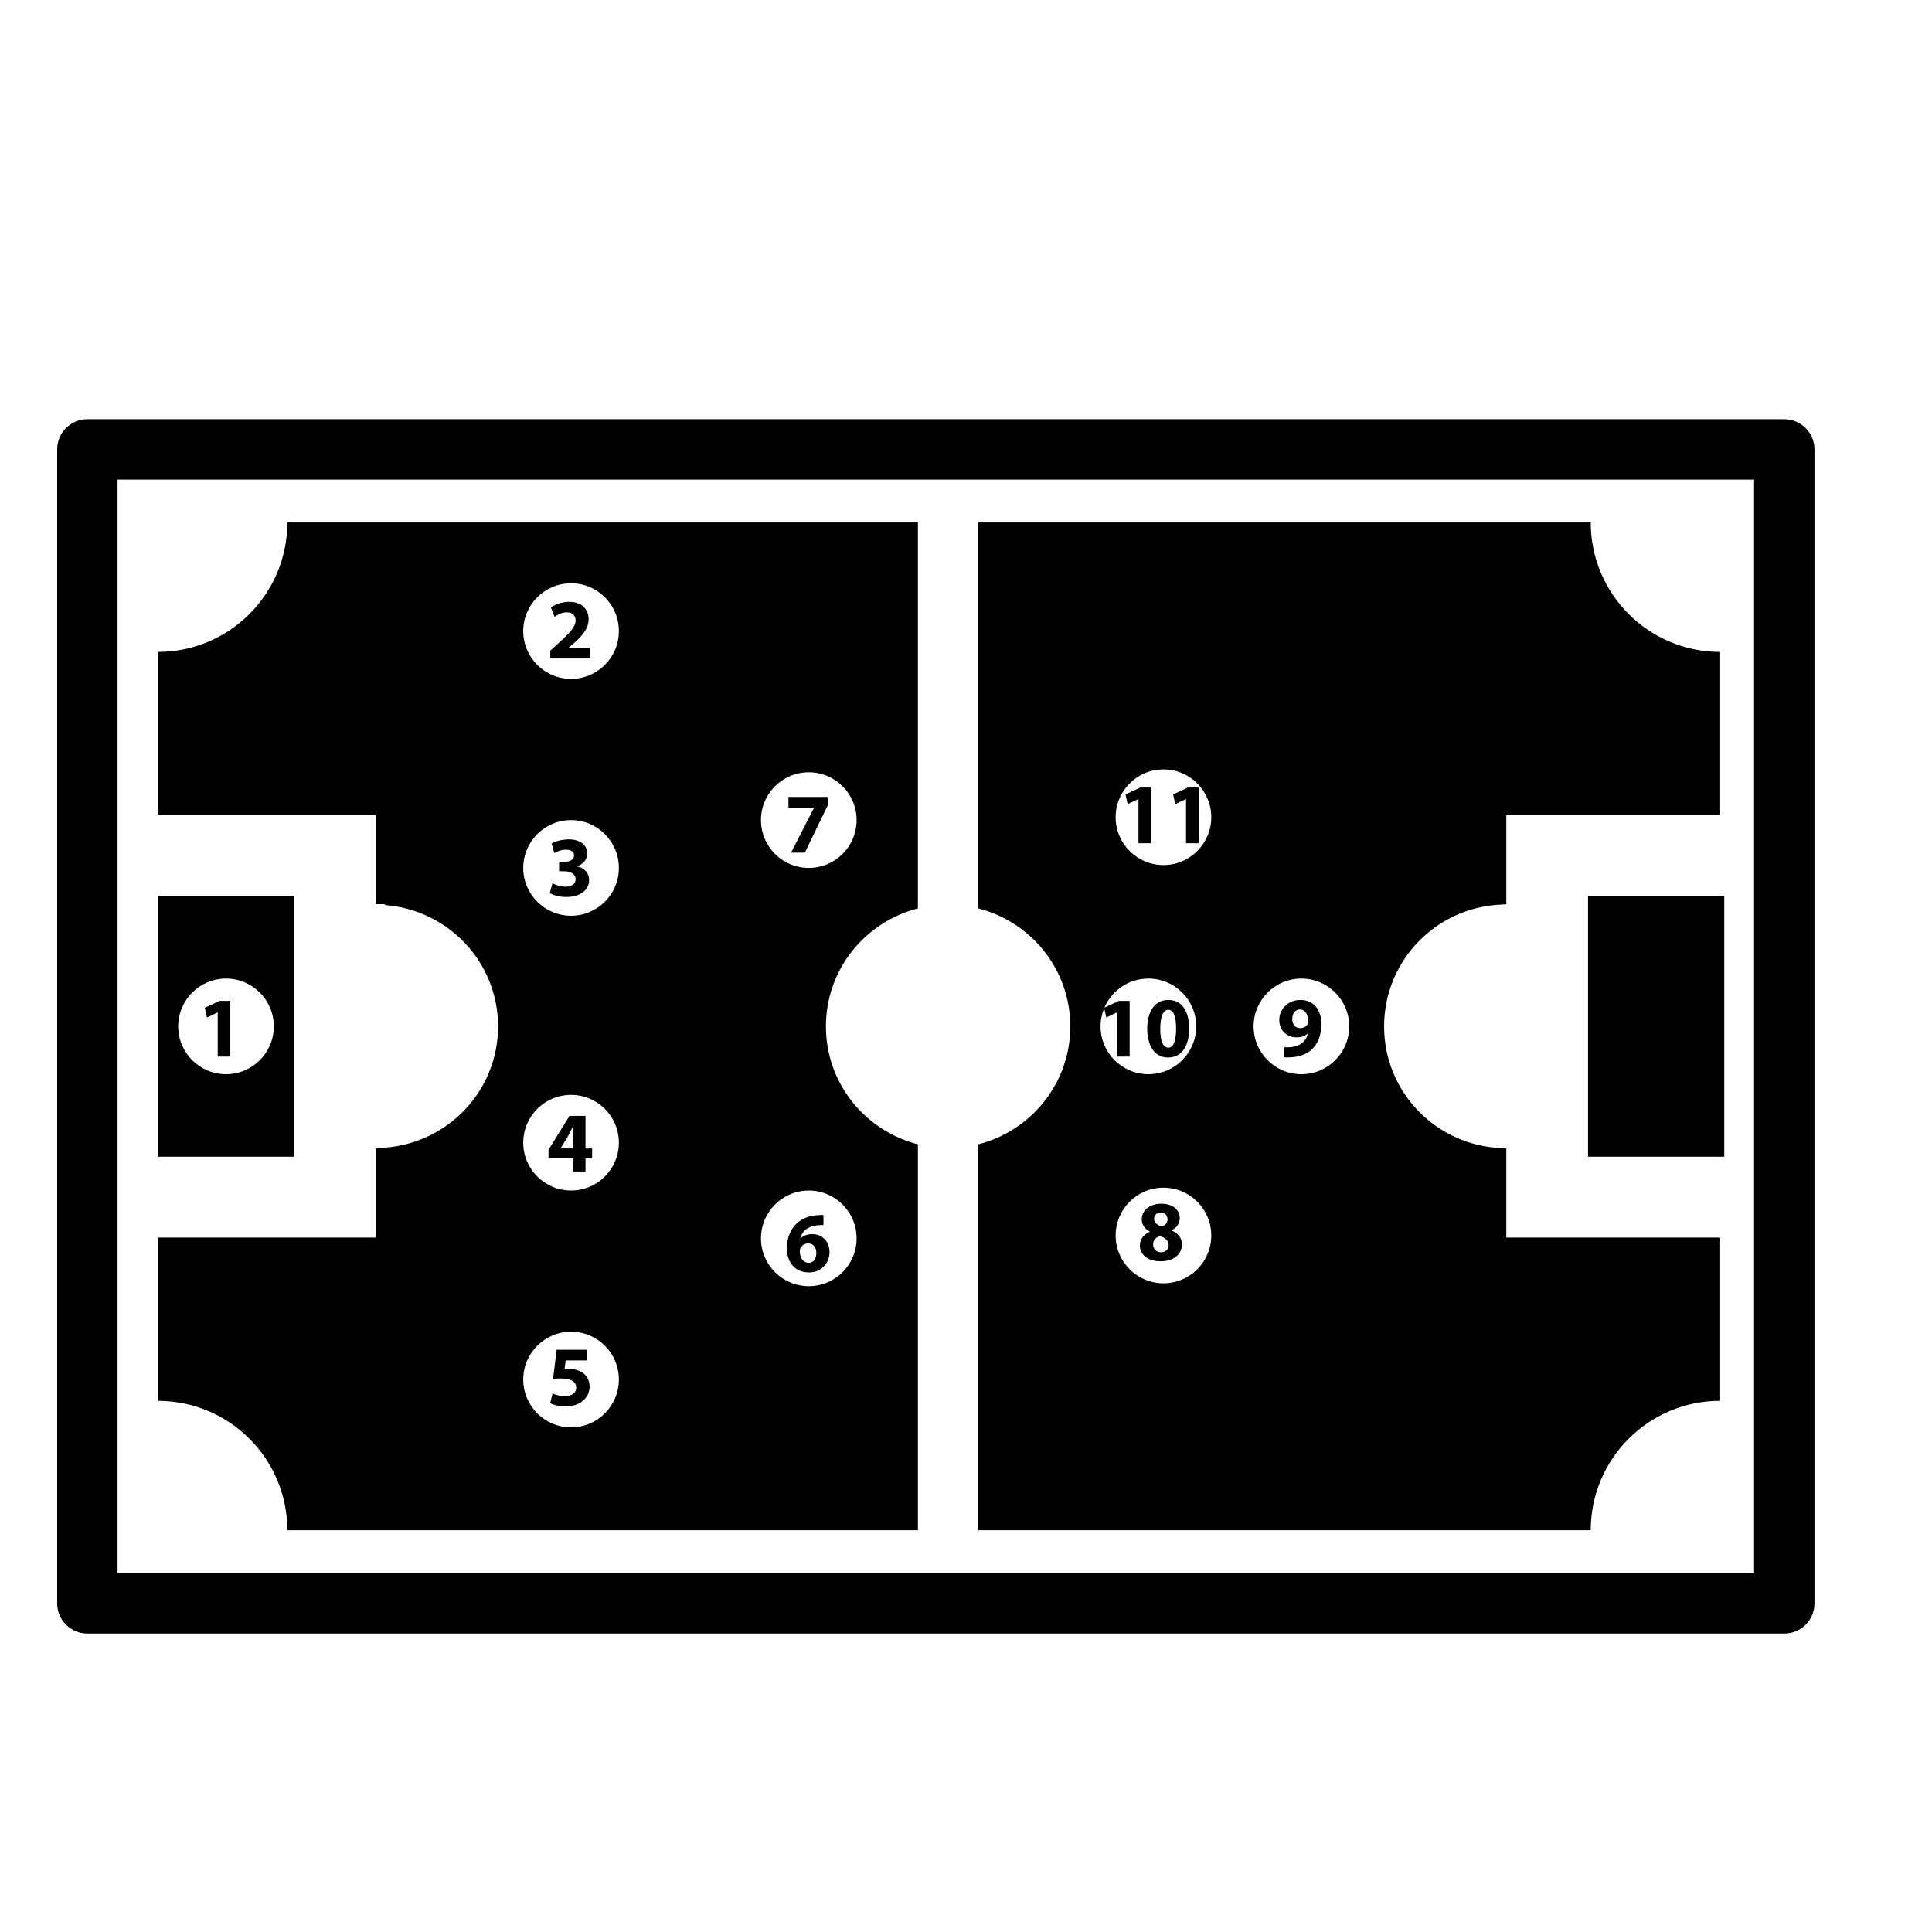
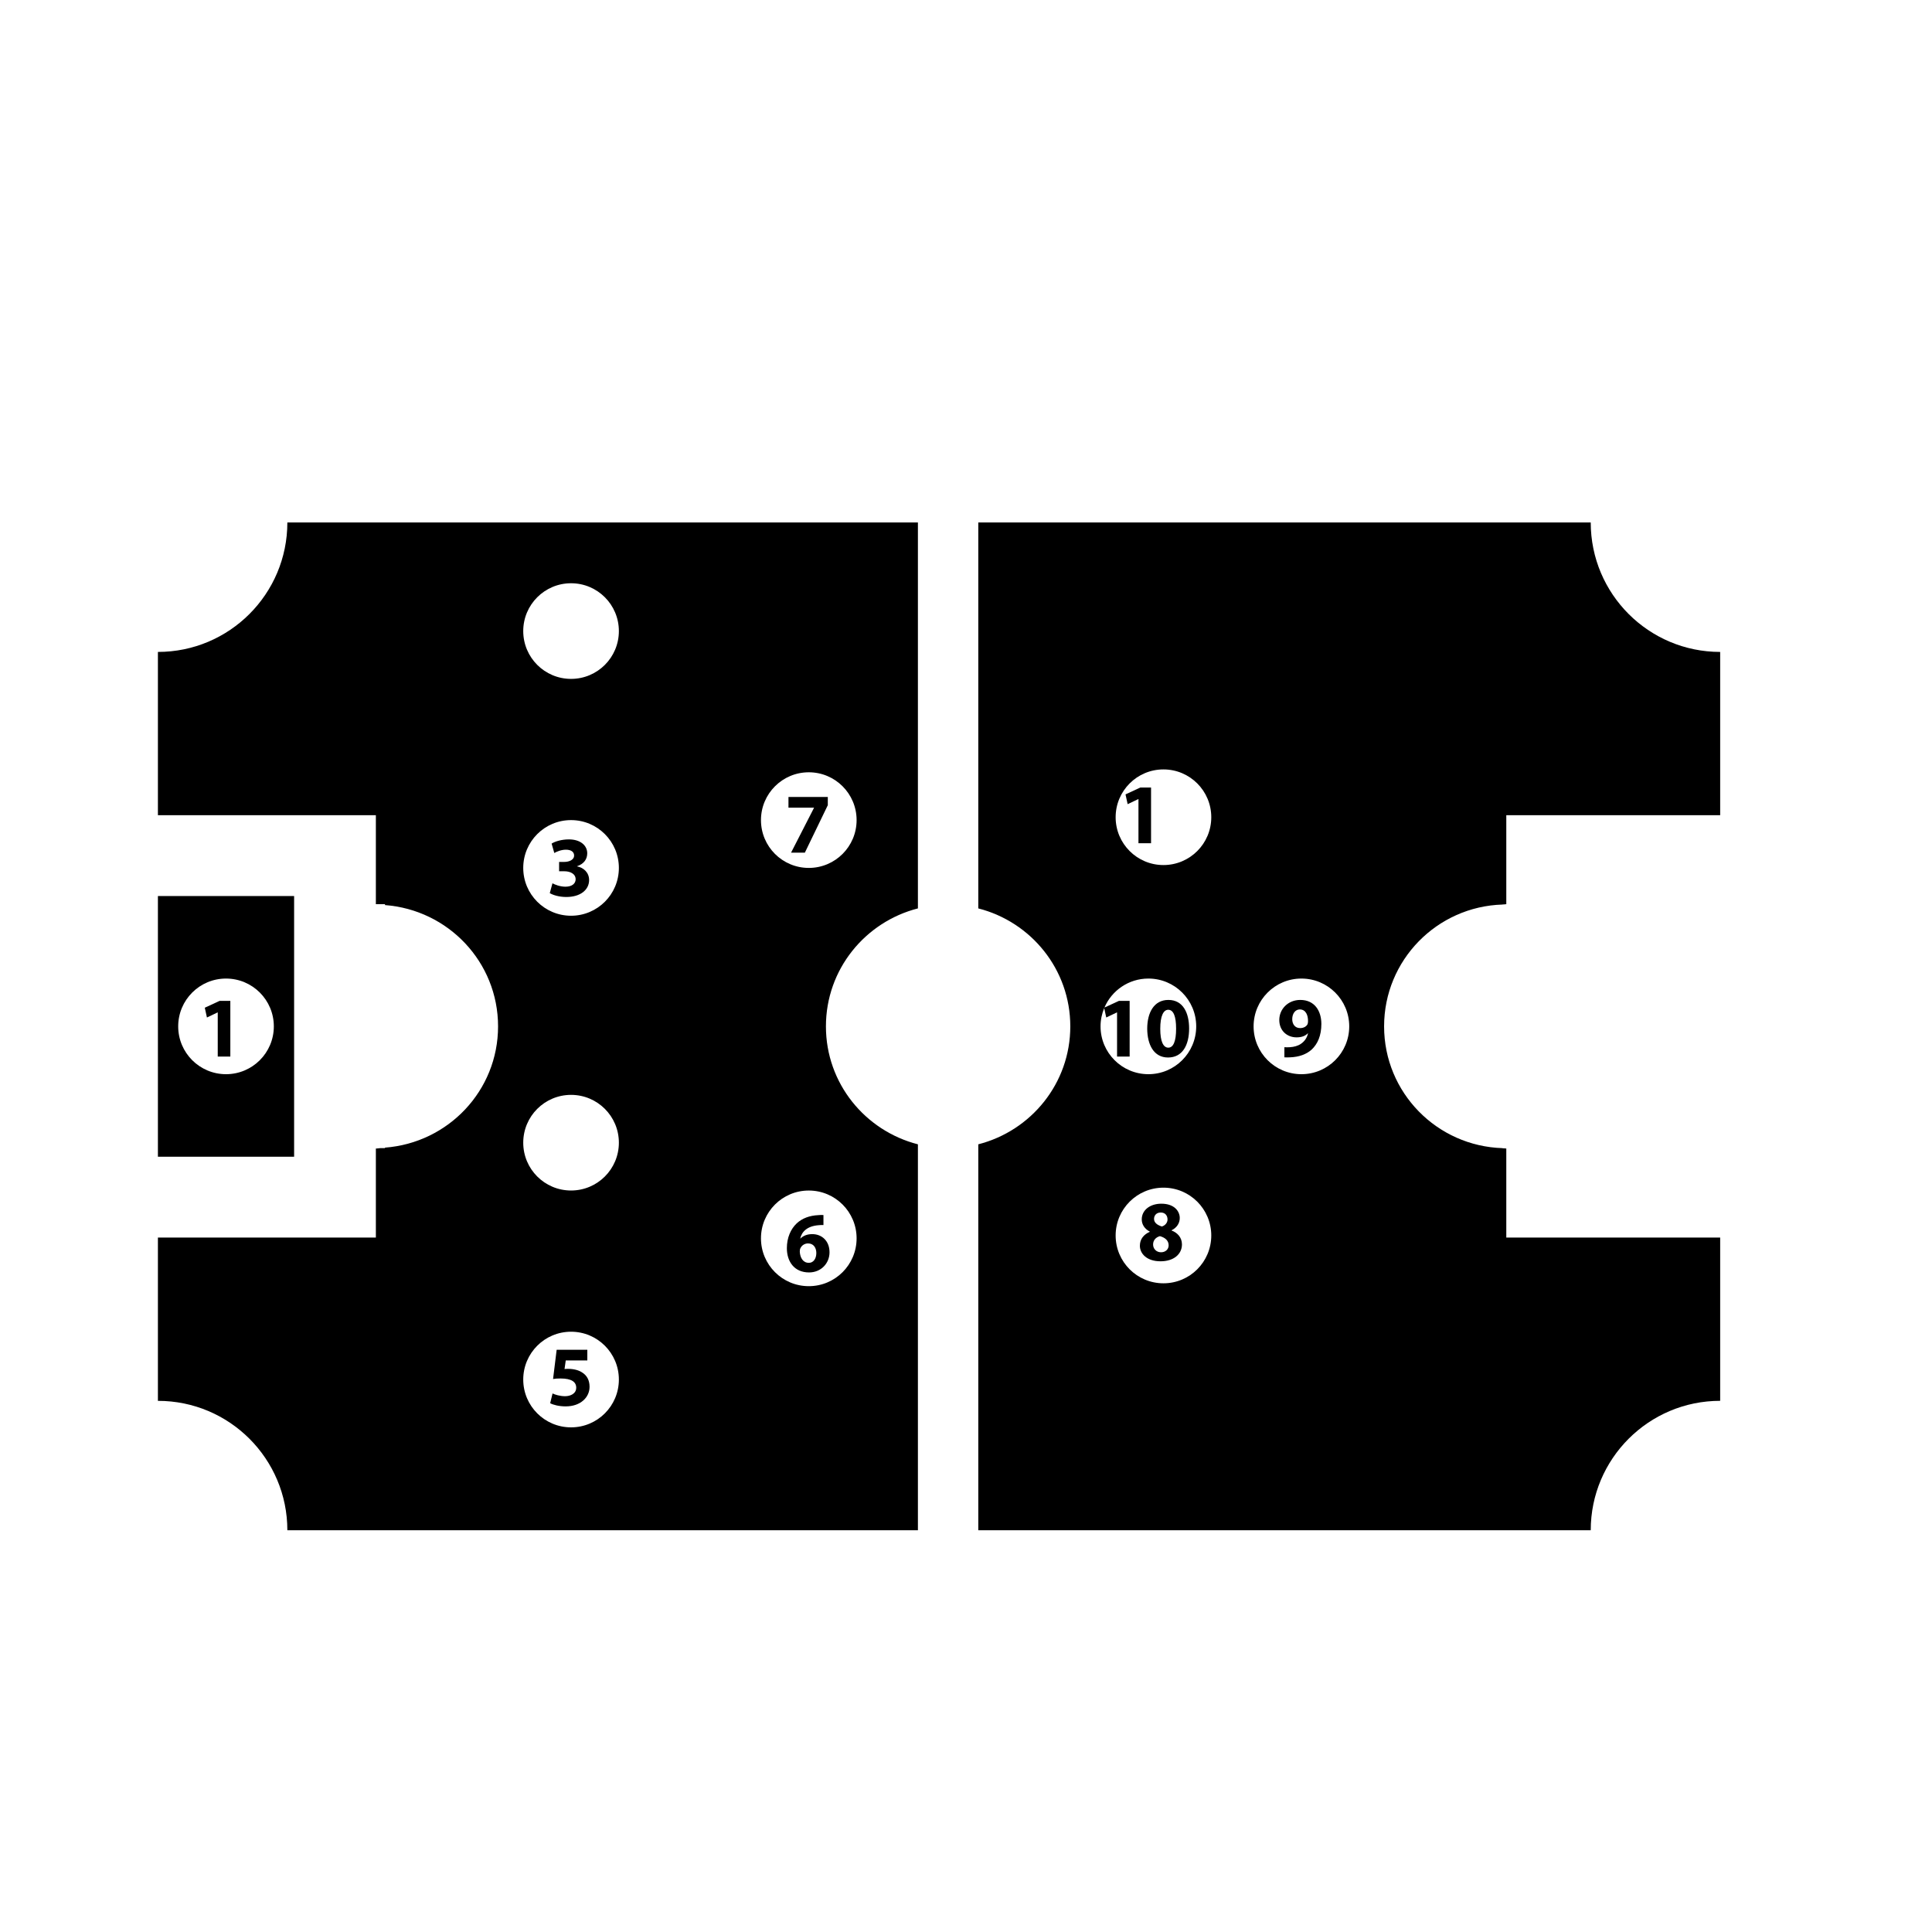
<svg xmlns="http://www.w3.org/2000/svg" version="1.1" id="Capa_1" x="0px" y="0px" width="64px" height="64px" viewBox="0 0 64 64" style="enable-background:new 0 0 64 64;" xml:space="preserve">
  <g>
-     <path d="M59.106,13.887H2.894c-0.552,0-1,0.448-1,1v38.226c0,0.553,0.448,1,1,1h56.213c0.552,0,1-0.447,1-1V14.887   C60.106,14.335,59.658,13.887,59.106,13.887z M58.106,52.112H3.894V15.887h54.213V52.112z" />
-     <rect x="52.606" y="29.683" width="4.512" height="8.635" />
    <path d="M9.743,29.683H5.231v8.635h4.512V29.683z M7.487,35.584c-0.875,0-1.584-0.709-1.584-1.584s0.709-1.584,1.584-1.584   S9.071,33.125,9.071,34S8.362,35.584,7.487,35.584z" />
    <path d="M56.983,46.404v-5.409h-7.085V38.04h-0.001v0.007c-0.023,0-0.044-0.007-0.067-0.007h-0.052v-0.006   c-2.178-0.065-3.928-1.84-3.928-4.034c0-2.194,1.75-3.972,3.928-4.036V29.96h0.042c0.026,0,0.052-0.008,0.077-0.008v0.008h0.001   v-2.956h7.085v-5.408c-2.368,0-4.288-1.92-4.288-4.289H32.407v12.785c1.749,0.446,3.048,2.021,3.048,3.908s-1.299,3.46-3.048,3.907   v12.785h20.288C52.695,48.324,54.615,46.404,56.983,46.404z M36.457,34c0-0.215,0.044-0.419,0.121-0.606l0.068,0.312l0.352-0.168   h0.006V35h0.417v-1.845h-0.354l-0.481,0.222c0.241-0.565,0.802-0.961,1.456-0.961c0.875,0,1.584,0.709,1.584,1.584   s-0.709,1.584-1.584,1.584S36.457,34.875,36.457,34z M38.541,42.511c-0.875,0-1.584-0.709-1.584-1.584s0.709-1.584,1.584-1.584   s1.584,0.709,1.584,1.584S39.416,42.511,38.541,42.511z M38.541,28.656c-0.875,0-1.584-0.709-1.584-1.584s0.709-1.584,1.584-1.584   s1.584,0.709,1.584,1.584S39.416,28.656,38.541,28.656z M43.111,35.584c-0.875,0-1.584-0.709-1.584-1.584s0.709-1.584,1.584-1.584   s1.584,0.709,1.584,1.584S43.986,35.584,43.111,35.584z" />
    <path d="M9.519,50.692h20.888V37.907C28.659,37.46,27.36,35.888,27.36,34s1.299-3.461,3.047-3.908V17.307H9.519   c0,2.369-1.92,4.289-4.288,4.289v5.408h7.22v2.948h0.302v0.03c2.092,0.157,3.746,1.886,3.746,4.018   c0,2.132-1.654,3.859-3.746,4.017v0.016h-0.156c-0.049,0.002-0.096,0.015-0.145,0.015v-0.015h-0.001v2.963h-7.22v5.409   C7.6,46.404,9.519,48.324,9.519,50.692z M26.792,25.583c0.875,0,1.584,0.709,1.584,1.584s-0.709,1.584-1.584,1.584   s-1.584-0.709-1.584-1.584S25.917,25.583,26.792,25.583z M26.792,39.438c0.875,0,1.584,0.709,1.584,1.584s-0.709,1.584-1.584,1.584   s-1.584-0.709-1.584-1.584S25.917,39.438,26.792,39.438z M18.917,19.321c0.875,0,1.584,0.709,1.584,1.584s-0.709,1.584-1.584,1.584   s-1.584-0.709-1.584-1.584S18.042,19.321,18.917,19.321z M18.917,27.167c0.875,0,1.584,0.709,1.584,1.584s-0.709,1.584-1.584,1.584   s-1.584-0.709-1.584-1.584S18.042,27.167,18.917,27.167z M18.917,36.269c0.875,0,1.584,0.709,1.584,1.584s-0.709,1.584-1.584,1.584   s-1.584-0.709-1.584-1.584S18.042,36.269,18.917,36.269z M18.917,44.115c0.875,0,1.584,0.709,1.584,1.584s-0.709,1.584-1.584,1.584   s-1.584-0.709-1.584-1.584S18.042,44.115,18.917,44.115z" />
    <polygon points="6.784,33.382 6.855,33.706 7.207,33.538 7.213,33.538 7.213,35 7.63,35 7.63,33.155 7.275,33.155  " />
-     <path d="M19.536,21.458h-0.698v-0.006l0.17-0.142c0.269-0.239,0.491-0.485,0.491-0.798c0-0.332-0.228-0.576-0.647-0.576   c-0.246,0-0.465,0.085-0.602,0.191l0.122,0.307c0.097-0.071,0.235-0.15,0.395-0.15c0.213,0,0.301,0.119,0.301,0.269   c-0.003,0.215-0.198,0.423-0.604,0.786l-0.235,0.213v0.261h1.309V21.458z" />
    <path d="M18.729,29.373c-0.176,0-0.352-0.07-0.428-0.113l-0.089,0.326c0.108,0.065,0.31,0.128,0.548,0.128   c0.469,0,0.755-0.238,0.755-0.562c0-0.244-0.179-0.412-0.399-0.452v-0.005c0.227-0.077,0.337-0.233,0.337-0.429   c0-0.253-0.218-0.46-0.609-0.46c-0.241,0-0.46,0.068-0.571,0.139l0.089,0.312c0.073-0.045,0.233-0.11,0.383-0.11   c0.185,0,0.273,0.082,0.273,0.192c0,0.156-0.182,0.213-0.326,0.213h-0.171v0.31h0.176c0.19,0,0.372,0.082,0.372,0.267   C19.067,29.266,18.954,29.373,18.729,29.373z" />
-     <path d="M18.988,38.808h0.408v-0.439h0.219v-0.324h-0.219v-1.081h-0.53l-0.695,1.124v0.281h0.817V38.808z M18.571,38.044   l0.003-0.006l0.243-0.402c0.062-0.116,0.114-0.225,0.174-0.344h0.008c-0.005,0.119-0.011,0.232-0.011,0.344v0.408H18.571z" />
    <path d="M19.53,45.941c0-0.216-0.085-0.368-0.225-0.462c-0.127-0.094-0.309-0.134-0.485-0.134c-0.045,0-0.079,0-0.119,0.006   l0.04-0.284h0.715v-0.354H18.44l-0.119,0.968c0.073-0.012,0.144-0.017,0.247-0.017c0.369,0,0.52,0.116,0.52,0.306   c0,0.196-0.19,0.281-0.369,0.281c-0.168,0-0.335-0.051-0.415-0.091l-0.079,0.323c0.102,0.055,0.289,0.105,0.514,0.105   C19.235,46.589,19.53,46.285,19.53,45.941z" />
    <path d="M26.801,42.151c0.397,0,0.678-0.301,0.678-0.667c0-0.383-0.261-0.602-0.57-0.602c-0.17,0-0.301,0.054-0.392,0.144h-0.008   c0.048-0.213,0.218-0.408,0.602-0.439c0.067-0.006,0.119-0.009,0.167-0.006V40.25c-0.04-0.003-0.094-0.006-0.173,0.003   c-0.287,0.014-0.528,0.102-0.71,0.27c-0.201,0.188-0.329,0.477-0.329,0.823C26.065,41.785,26.307,42.151,26.801,42.151z    M26.514,41.351c0.04-0.091,0.137-0.161,0.253-0.161c0.185,0,0.275,0.147,0.275,0.317c0,0.188-0.097,0.326-0.247,0.326   c-0.198,0-0.292-0.176-0.301-0.371C26.494,41.41,26.5,41.377,26.514,41.351z" />
    <polygon points="26.965,26.761 26.205,28.245 26.662,28.245 27.422,26.673 27.422,26.4 26.119,26.4 26.119,26.755 26.965,26.755     " />
    <polygon points="37.284,26.315 37.355,26.639 37.707,26.471 37.713,26.471 37.713,27.933 38.13,27.933 38.13,26.088 37.775,26.088     " />
-     <polygon points="38.86,26.315 38.932,26.639 39.283,26.471 39.289,26.471 39.289,27.933 39.706,27.933 39.706,26.088    39.352,26.088  " />
    <path d="M38.693,35.031c0.469,0,0.698-0.395,0.698-0.962c0-0.506-0.195-0.945-0.687-0.945c-0.477,0-0.701,0.42-0.701,0.956   C38.007,34.602,38.217,35.031,38.693,35.031z M38.699,33.45c0.173,0,0.261,0.216,0.261,0.625c0,0.42-0.091,0.63-0.258,0.63   c-0.165,0-0.267-0.202-0.267-0.625C38.435,33.649,38.543,33.45,38.699,33.45z" />
    <path d="M38.811,40.763v-0.009c0.185-0.091,0.27-0.247,0.27-0.406c0-0.224-0.179-0.474-0.61-0.474c-0.368,0-0.649,0.207-0.649,0.52   c0,0.161,0.088,0.312,0.267,0.405v0.006c-0.201,0.088-0.329,0.241-0.329,0.463c0,0.25,0.216,0.514,0.684,0.514   c0.429,0,0.71-0.228,0.71-0.562C39.152,40.983,38.993,40.83,38.811,40.763z M38.451,40.166c0.159,0,0.225,0.114,0.225,0.231   c0,0.113-0.088,0.204-0.188,0.232c-0.148-0.045-0.259-0.125-0.259-0.25C38.229,40.266,38.304,40.166,38.451,40.166z M38.46,41.483   c-0.162,0-0.264-0.125-0.262-0.259c0-0.133,0.083-0.235,0.225-0.275c0.168,0.046,0.29,0.143,0.29,0.304   C38.713,41.384,38.61,41.483,38.46,41.483z" />
    <path d="M43.073,33.124c-0.405,0-0.695,0.304-0.695,0.664c0,0.36,0.262,0.576,0.573,0.576c0.168,0,0.29-0.048,0.372-0.134   l0.006,0.003c-0.031,0.14-0.111,0.262-0.233,0.344c-0.096,0.068-0.229,0.104-0.363,0.113c-0.085,0.003-0.13,0.006-0.186,0v0.335   c0.048,0.003,0.125,0.006,0.195,0c0.287-0.011,0.531-0.097,0.707-0.255c0.201-0.188,0.323-0.466,0.323-0.852   C43.771,33.487,43.548,33.124,43.073,33.124z M43.309,33.938c-0.039,0.065-0.122,0.119-0.241,0.119   c-0.173,0-0.261-0.136-0.261-0.295c0-0.193,0.106-0.323,0.25-0.323c0.201,0,0.275,0.192,0.273,0.389   C43.329,33.882,43.323,33.91,43.309,33.938z" />
  </g>
</svg>